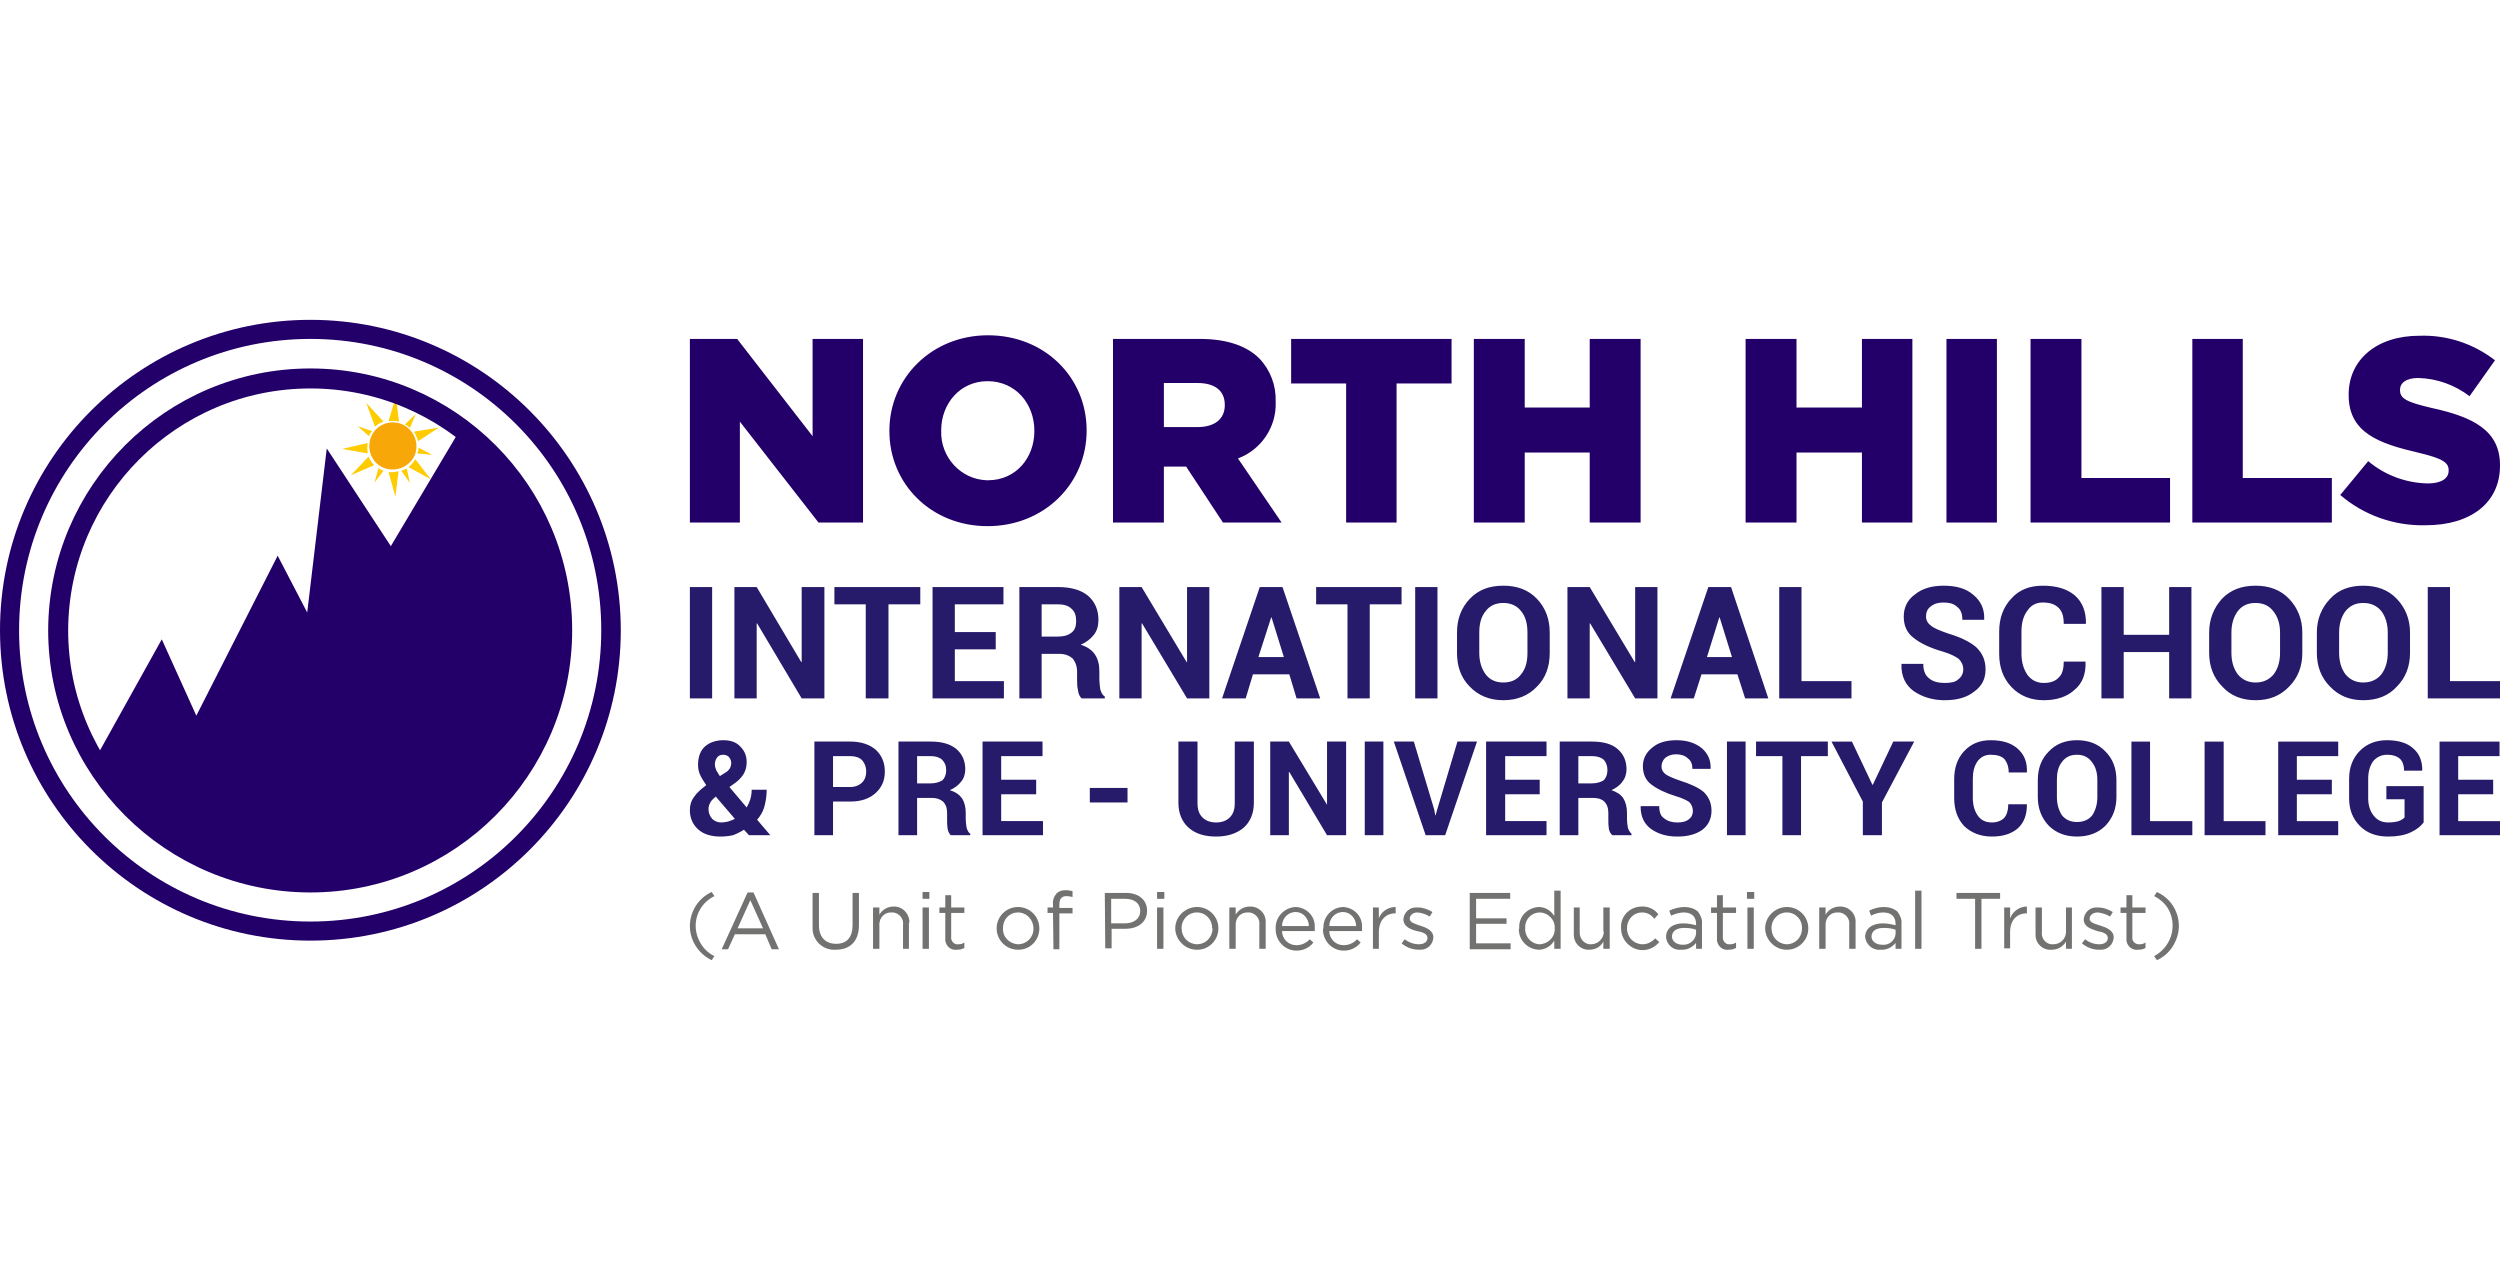
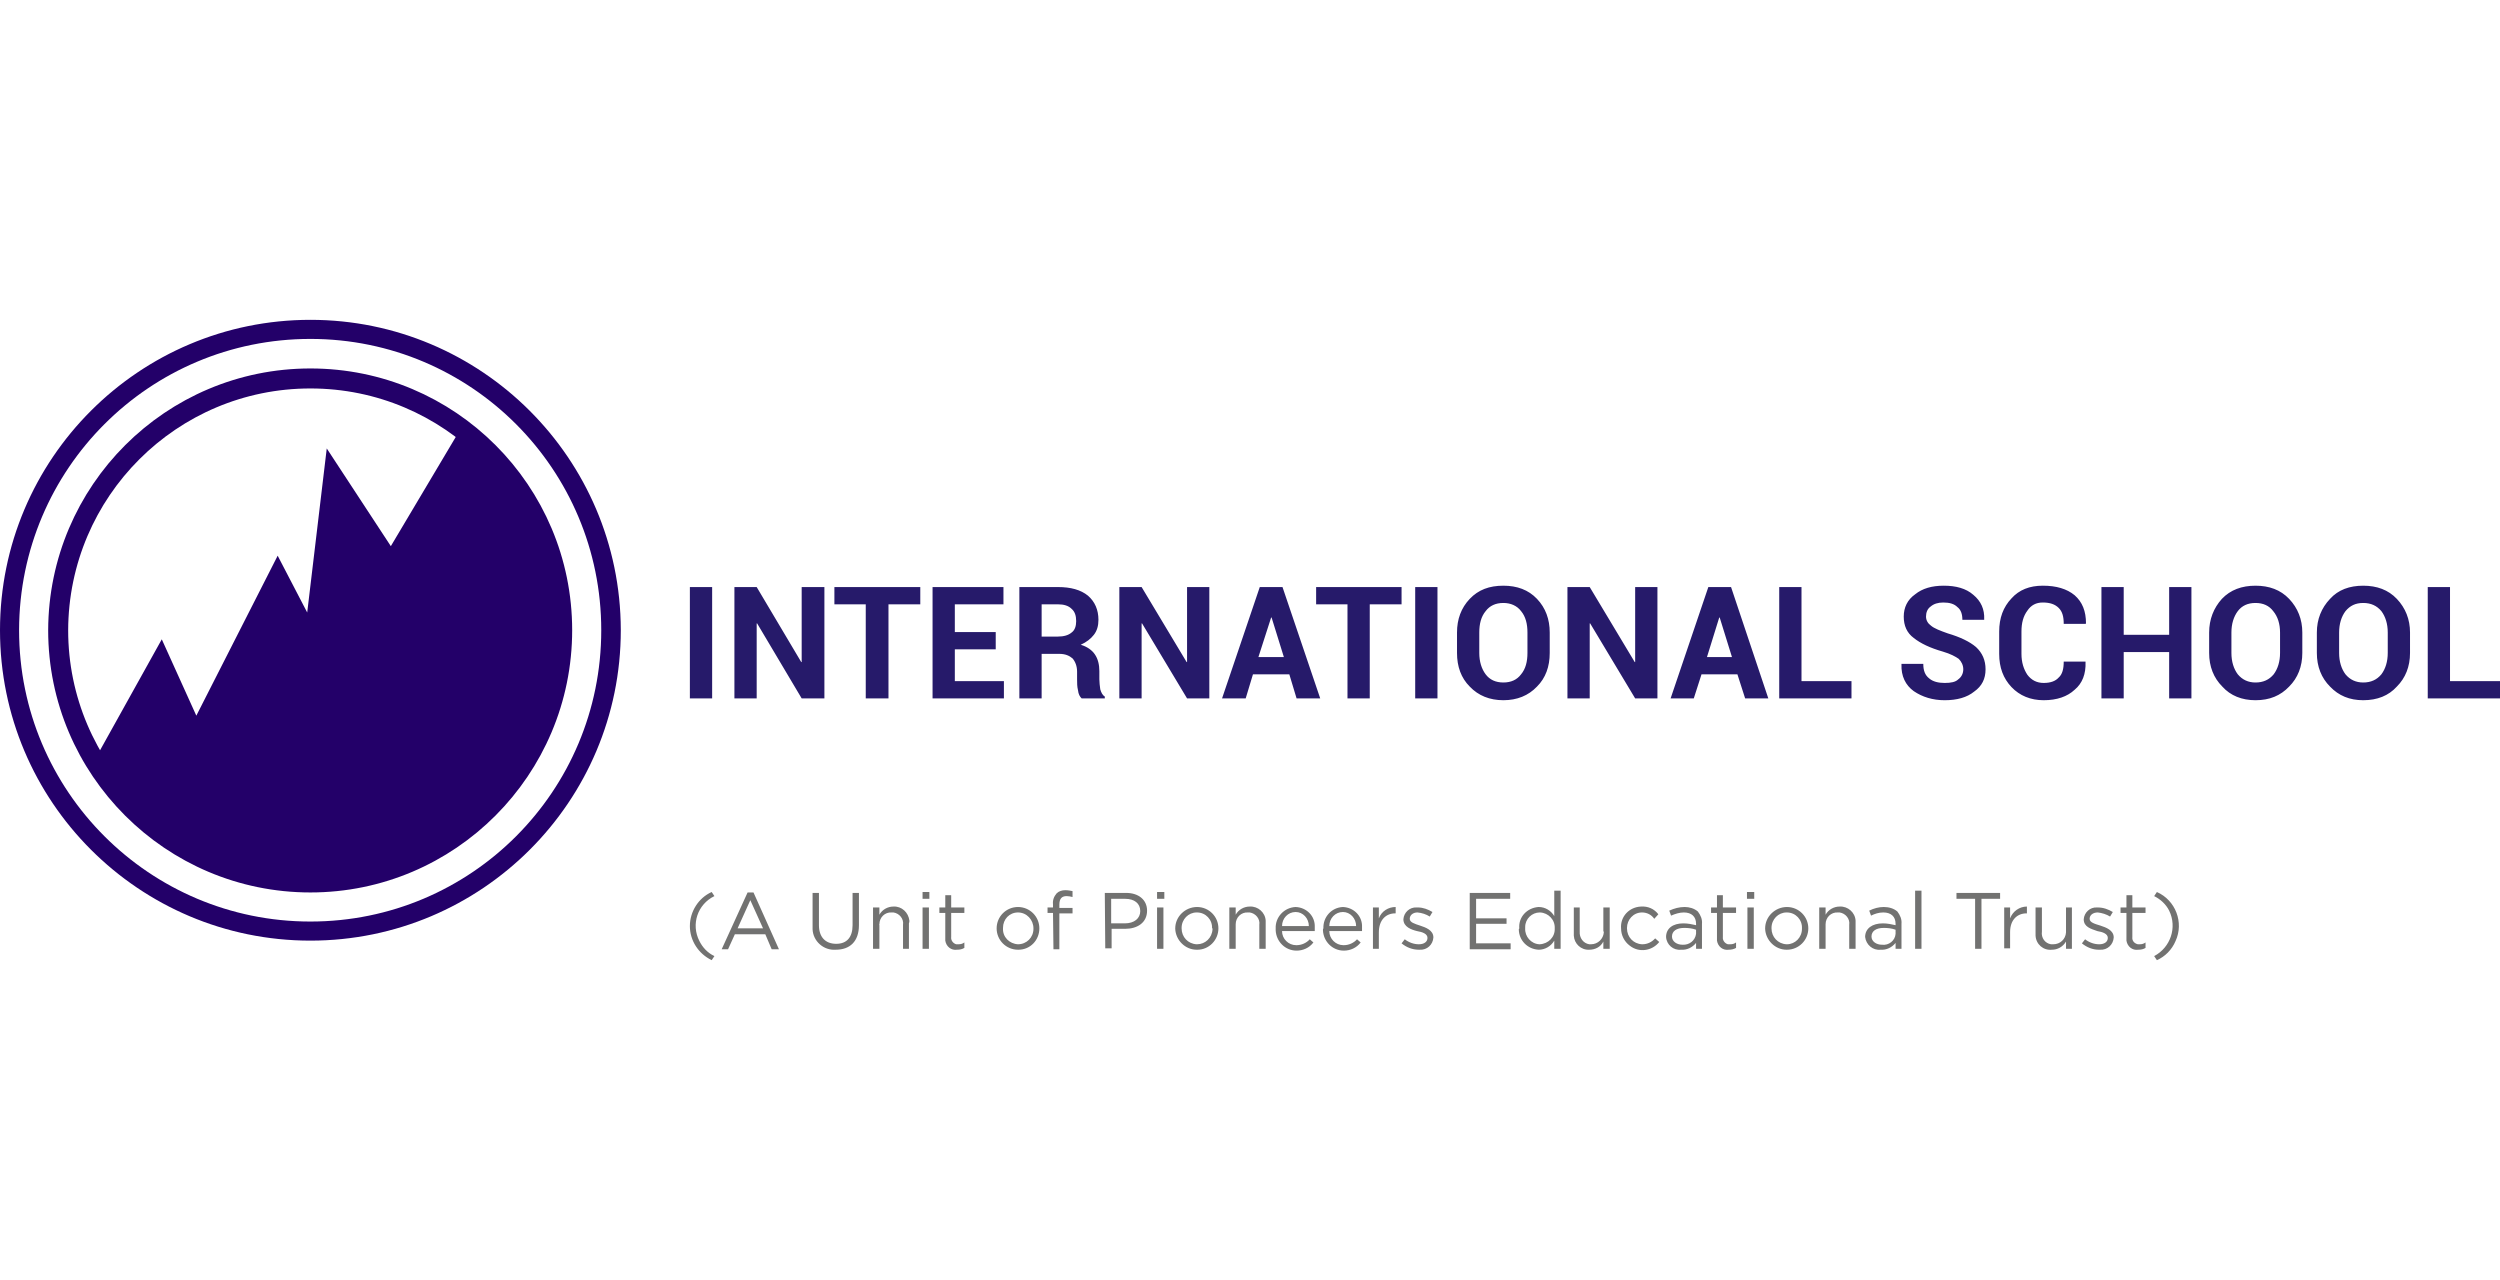
<svg xmlns="http://www.w3.org/2000/svg" xml:space="preserve" width="250px" height="128px" version="1.1" style="shape-rendering:geometricPrecision; text-rendering:geometricPrecision; image-rendering:optimizeQuality; fill-rule:evenodd; clip-rule:evenodd" viewBox="0 0 55.01 28.11">
  <defs>
    <style type="text/css">
   
    .str0 {stroke:#230069;stroke-width:0.44;stroke-miterlimit:22.926}
    .fil3 {fill:none;fill-rule:nonzero}
    .fil5 {fill:#727271;fill-rule:nonzero}
    .fil2 {fill:#FECC00;fill-rule:nonzero}
    .fil1 {fill:#F7A707;fill-rule:nonzero}
    .fil0 {fill:#230069;fill-rule:nonzero}
    .fil4 {fill:#261A6A;fill-rule:nonzero}
   
  </style>
  </defs>
  <g id="Layer_x0020_1">
    <g id="_1891547381728">
      <g>
        <path class="fil0" d="M6.83 7.43c3.54,0 6.4,2.87 6.4,6.41 0,3.54 -2.86,6.41 -6.4,6.41 -3.54,0 -6.41,-2.87 -6.41,-6.41 0,0 0,-0.01 0,-0.01 0.01,-3.54 2.87,-6.4 6.41,-6.4zm0 -0.42l0 0c-3.77,0 -6.83,3.06 -6.83,6.83 0,3.77 3.06,6.83 6.83,6.83 3.77,0 6.83,-3.06 6.83,-6.83 0,0 0,-0.01 0,-0.01 -0.01,-3.77 -3.07,-6.82 -6.83,-6.82z" />
        <g>
-           <path class="fil1" d="M8.83 9.3c0.27,0.11 0.4,0.41 0.3,0.68 -0.11,0.26 -0.41,0.39 -0.68,0.29 -0.26,-0.1 -0.39,-0.4 -0.29,-0.67 0.1,-0.27 0.4,-0.4 0.67,-0.3 0,0 0,0 0,0z" />
-           <path class="fil2" d="M8.71 8.7l-0.16 0.54c0.08,-0.01 0.15,-0.01 0.23,0.01l-0.07 -0.55zm0.44 0.38l-0.13 0.31c-0.03,-0.03 -0.07,-0.06 -0.11,-0.08l0.24 -0.23zm-0.45 1.82l0.07 -0.56c-0.07,0.02 -0.15,0.03 -0.22,0.02l0.15 0.54zm-0.46 -0.31l0.09 -0.32c0.03,0.03 0.07,0.05 0.11,0.06l-0.2 0.26zm-0.52 -0.16l0.39 -0.41c0.03,0.07 0.07,0.13 0.12,0.19l-0.51 0.22zm-0.19 -0.58l0.56 0.1c-0.01,-0.08 -0.01,-0.15 0,-0.23l-0.56 0.13zm0.34 -0.5l0.32 0.11c-0.03,0.03 -0.06,0.07 -0.07,0.11l-0.25 -0.22zm0.19 -0.51l0.38 0.41c-0.07,0.02 -0.13,0.06 -0.19,0.11l-0.19 -0.52zm1.45 1.14l-0.3 -0.16c0,0.05 -0.01,0.09 -0.03,0.13l0.33 0.03zm0.15 -0.6l-0.55 0.09c0.04,0.07 0.07,0.14 0.09,0.21l0.46 -0.3zm-0.18 1.14l-0.49 -0.27c0.06,-0.05 0.11,-0.11 0.15,-0.17l0.34 0.44zm-0.46 0.08l-0.07 -0.32c-0.04,0.02 -0.08,0.04 -0.12,0.05l0.19 0.27z" />
-         </g>
+           </g>
        <path class="fil3 str0" d="M6.83 8.3c3.06,0 5.54,2.48 5.54,5.54 0,3.06 -2.48,5.55 -5.54,5.55 -3.06,0 -5.55,-2.49 -5.55,-5.55 0.01,-3.06 2.49,-5.54 5.55,-5.54z" />
        <path class="fil0" d="M10.14 9.4c1.36,1.01 2.23,2.62 2.23,4.44 0,3.06 -2.48,5.55 -5.54,5.55 -2.02,0 -3.78,-1.08 -4.75,-2.69l1.48 -2.66 0.76 1.68 1.79 -3.52 0.65 1.25 0.43 -3.61 1.41 2.15 1.54 -2.59z" />
      </g>
      <g>
-         <path class="fil4" d="M15.54 17.25c-0.06,-0.09 -0.11,-0.17 -0.14,-0.24 -0.03,-0.07 -0.04,-0.14 -0.04,-0.21 0,-0.17 0.05,-0.31 0.15,-0.4 0.1,-0.09 0.24,-0.14 0.41,-0.14 0.15,0 0.28,0.04 0.37,0.14 0.09,0.09 0.14,0.2 0.14,0.34 0,0.09 -0.02,0.18 -0.06,0.25 -0.04,0.07 -0.1,0.14 -0.18,0.2l-0.14 0.1 0.38 0.45c0.03,-0.05 0.06,-0.12 0.08,-0.18 0.02,-0.07 0.03,-0.14 0.03,-0.21l0.33 0c0,0.13 -0.02,0.26 -0.05,0.37 -0.03,0.11 -0.09,0.21 -0.16,0.29l0.29 0.34 -0.01 0 -0.46 0 -0.11 -0.12c-0.08,0.05 -0.16,0.09 -0.24,0.12 -0.09,0.02 -0.18,0.03 -0.28,0.03 -0.2,0 -0.37,-0.05 -0.49,-0.16 -0.12,-0.11 -0.18,-0.25 -0.18,-0.42 0,-0.12 0.03,-0.21 0.09,-0.29 0.06,-0.09 0.15,-0.17 0.27,-0.26zm0.33 0.82c0.05,0 0.1,-0.01 0.15,-0.02 0.05,-0.02 0.1,-0.03 0.15,-0.06l-0.42 -0.49 -0.01 0.01c-0.06,0.05 -0.1,0.09 -0.12,0.14 -0.02,0.04 -0.03,0.08 -0.03,0.13 0,0.08 0.03,0.15 0.08,0.21 0.05,0.05 0.12,0.08 0.2,0.08zm-0.14 -1.28c0,0.04 0.01,0.08 0.03,0.13 0.02,0.04 0.05,0.08 0.08,0.13l0.11 -0.07c0.06,-0.03 0.09,-0.07 0.11,-0.1 0.02,-0.04 0.03,-0.08 0.03,-0.12 0,-0.05 -0.02,-0.09 -0.05,-0.13 -0.03,-0.03 -0.07,-0.05 -0.13,-0.05 -0.06,0 -0.1,0.02 -0.13,0.06 -0.03,0.04 -0.05,0.09 -0.05,0.15zm2.6 0.82l0 0.74 -0.41 0 0 -2.06 0.79 0c0.23,0 0.42,0.06 0.56,0.18 0.13,0.12 0.2,0.28 0.2,0.48 0,0.2 -0.07,0.35 -0.2,0.47 -0.14,0.13 -0.33,0.19 -0.56,0.19l-0.38 0zm0 -0.32l0.38 0c0.11,0 0.2,-0.04 0.26,-0.1 0.06,-0.06 0.09,-0.14 0.09,-0.24 0,-0.1 -0.03,-0.18 -0.09,-0.25 -0.06,-0.06 -0.15,-0.09 -0.26,-0.09l-0.38 0 0 0.68zm1.85 0.24l0 0.82 -0.41 0 0 -2.06 0.71 0c0.24,0 0.42,0.05 0.56,0.16 0.13,0.11 0.2,0.26 0.2,0.45 0,0.1 -0.03,0.2 -0.09,0.27 -0.06,0.08 -0.14,0.14 -0.25,0.19 0.13,0.04 0.21,0.1 0.27,0.18 0.05,0.08 0.08,0.19 0.08,0.31l0 0.15c0,0.06 0.01,0.12 0.02,0.19 0.02,0.06 0.04,0.1 0.08,0.13l0 0.03 -0.43 0c-0.03,-0.03 -0.06,-0.08 -0.07,-0.15 -0.01,-0.07 -0.01,-0.13 -0.01,-0.2l0 -0.14c0,-0.11 -0.03,-0.19 -0.09,-0.25 -0.06,-0.05 -0.14,-0.08 -0.24,-0.08l-0.33 0zm0 -0.32l0.3 0c0.11,0 0.2,-0.03 0.26,-0.07 0.05,-0.05 0.08,-0.13 0.08,-0.22 0,-0.1 -0.03,-0.17 -0.09,-0.23 -0.05,-0.05 -0.14,-0.08 -0.25,-0.08l-0.3 0 0 0.6zm2.62 0.24l-0.77 0 0 0.59 0.92 0 0 0.31 -1.33 0 0 -2.06 1.32 0 0 0.32 -0.91 0 0 0.52 0.77 0 0 0.32zm2.01 0.18l-0.83 0 0 -0.32 0.83 0 0 0.32zm2.78 -1.34l0 1.35c0,0.23 -0.08,0.42 -0.23,0.55 -0.16,0.13 -0.36,0.19 -0.6,0.19 -0.25,0 -0.45,-0.06 -0.6,-0.19 -0.15,-0.13 -0.23,-0.32 -0.23,-0.55l0 -1.35 0.42 0 0 1.35c0,0.14 0.03,0.24 0.11,0.32 0.07,0.07 0.17,0.11 0.3,0.11 0.13,0 0.23,-0.04 0.3,-0.11 0.08,-0.08 0.11,-0.18 0.11,-0.32l0 -1.35 0.42 0zm2.03 2.06l-0.42 0 -0.83 -1.39 -0.01 0 0 1.39 -0.41 0 0 -2.06 0.41 0 0.84 1.39 0 0 0 -1.39 0.42 0 0 2.06zm0.82 0l-0.41 0 0 -2.06 0.41 0 0 2.06zm1.12 -0.56l0.02 0.12 0.01 0 0.03 -0.11 0.45 -1.51 0.43 0 -0.7 2.06 -0.43 0 -0.7 -2.06 0.44 0 0.45 1.5zm2.32 -0.34l-0.76 0 0 0.59 0.91 0 0 0.31 -1.33 0 0 -2.06 1.33 0 0 0.32 -0.91 0 0 0.52 0.76 0 0 0.32zm0.85 0.08l0 0.82 -0.41 0 0 -2.06 0.71 0c0.24,0 0.43,0.05 0.56,0.16 0.13,0.11 0.2,0.26 0.2,0.45 0,0.1 -0.03,0.2 -0.09,0.27 -0.05,0.08 -0.14,0.14 -0.24,0.19 0.12,0.04 0.21,0.1 0.26,0.18 0.05,0.08 0.08,0.19 0.08,0.31l0 0.15c0,0.06 0.01,0.12 0.02,0.19 0.02,0.06 0.05,0.1 0.08,0.13l0 0.03 -0.42 0c-0.04,-0.03 -0.07,-0.08 -0.08,-0.15 -0.01,-0.07 -0.01,-0.13 -0.01,-0.2l0 -0.14c0,-0.11 -0.03,-0.19 -0.09,-0.25 -0.05,-0.05 -0.13,-0.08 -0.24,-0.08l-0.33 0zm0 -0.32l0.3 0c0.11,0 0.2,-0.03 0.26,-0.07 0.05,-0.05 0.08,-0.13 0.08,-0.22 0,-0.1 -0.03,-0.17 -0.08,-0.23 -0.06,-0.05 -0.14,-0.08 -0.26,-0.08l-0.3 0 0 0.6zm2.52 0.61c0,-0.08 -0.03,-0.15 -0.08,-0.2 -0.06,-0.04 -0.16,-0.09 -0.3,-0.13 -0.23,-0.07 -0.41,-0.16 -0.54,-0.26 -0.12,-0.09 -0.18,-0.23 -0.18,-0.4 0,-0.16 0.07,-0.3 0.21,-0.41 0.13,-0.11 0.31,-0.16 0.53,-0.16 0.23,0 0.41,0.06 0.55,0.17 0.14,0.12 0.21,0.27 0.2,0.46l0 0 -0.4 0c0,-0.1 -0.03,-0.18 -0.1,-0.23 -0.06,-0.06 -0.15,-0.09 -0.26,-0.09 -0.1,0 -0.18,0.03 -0.24,0.08 -0.05,0.05 -0.08,0.11 -0.08,0.19 0,0.07 0.03,0.12 0.09,0.17 0.06,0.04 0.17,0.09 0.32,0.14 0.22,0.07 0.4,0.15 0.52,0.25 0.11,0.11 0.17,0.24 0.17,0.41 0,0.18 -0.07,0.32 -0.2,0.42 -0.14,0.1 -0.32,0.15 -0.55,0.15 -0.22,0 -0.41,-0.05 -0.57,-0.16 -0.16,-0.11 -0.24,-0.28 -0.24,-0.5l0.01 -0.01 0.4 0c0,0.13 0.03,0.22 0.11,0.27 0.07,0.06 0.17,0.09 0.29,0.09 0.11,0 0.19,-0.02 0.25,-0.07 0.06,-0.04 0.09,-0.11 0.09,-0.18zm1.16 0.53l-0.41 0 0 -2.06 0.41 0 0 2.06zm1.81 -1.74l-0.59 0 0 1.74 -0.41 0 0 -1.74 -0.58 0 0 -0.32 1.58 0 0 0.32zm0.98 0.63l0.01 0 0.45 -0.95 0.46 0 -0.71 1.34 0 0.72 -0.42 0 0 -0.74 -0.69 -1.32 0.45 0 0.45 0.95zm3.4 0.43l0 0.01c0,0.22 -0.06,0.39 -0.2,0.52 -0.14,0.12 -0.33,0.18 -0.57,0.18 -0.25,0 -0.45,-0.08 -0.61,-0.23 -0.15,-0.16 -0.22,-0.37 -0.22,-0.62l0 -0.41c0,-0.25 0.07,-0.46 0.22,-0.62 0.15,-0.16 0.34,-0.24 0.58,-0.24 0.26,0 0.45,0.06 0.59,0.18 0.15,0.13 0.22,0.3 0.21,0.52l0 0.01 -0.4 0c0,-0.13 -0.04,-0.23 -0.1,-0.3 -0.06,-0.06 -0.16,-0.09 -0.3,-0.09 -0.12,0 -0.22,0.05 -0.29,0.15 -0.07,0.1 -0.1,0.23 -0.1,0.38l0 0.42c0,0.16 0.04,0.29 0.11,0.39 0.07,0.1 0.17,0.15 0.31,0.15 0.12,0 0.21,-0.04 0.27,-0.1 0.06,-0.07 0.09,-0.17 0.09,-0.3l0.41 0zm1.97 -0.16c0,0.25 -0.08,0.46 -0.24,0.63 -0.16,0.16 -0.37,0.24 -0.63,0.24 -0.25,0 -0.46,-0.08 -0.62,-0.24 -0.16,-0.17 -0.24,-0.38 -0.24,-0.63l0 -0.37c0,-0.26 0.08,-0.47 0.24,-0.63 0.16,-0.17 0.37,-0.25 0.62,-0.25 0.26,0 0.47,0.08 0.63,0.25 0.16,0.16 0.24,0.37 0.24,0.63l0 0.37zm-0.42 -0.38c0,-0.16 -0.04,-0.29 -0.12,-0.39 -0.08,-0.11 -0.19,-0.16 -0.33,-0.16 -0.14,0 -0.25,0.05 -0.33,0.16 -0.08,0.1 -0.11,0.23 -0.11,0.39l0 0.38c0,0.16 0.04,0.29 0.11,0.4 0.08,0.1 0.19,0.15 0.33,0.15 0.15,0 0.26,-0.05 0.34,-0.15 0.07,-0.11 0.11,-0.24 0.11,-0.4l0 -0.38zm1.16 0.91l0.93 0 0 0.31 -1.34 0 0 -2.06 0.41 0 0 1.75zm1.62 0l0.92 0 0 0.31 -1.34 0 0 -2.06 0.42 0 0 1.75zm2.38 -0.59l-0.77 0 0 0.59 0.91 0 0 0.31 -1.32 0 0 -2.06 1.32 0 0 0.32 -0.91 0 0 0.52 0.77 0 0 0.32zm2.02 0.62c-0.07,0.09 -0.16,0.16 -0.29,0.22 -0.13,0.06 -0.29,0.09 -0.49,0.09 -0.25,0 -0.46,-0.07 -0.62,-0.23 -0.16,-0.16 -0.24,-0.36 -0.24,-0.61l0 -0.43c0,-0.25 0.08,-0.46 0.24,-0.62 0.15,-0.15 0.35,-0.23 0.59,-0.23 0.25,0 0.45,0.06 0.58,0.18 0.14,0.12 0.2,0.28 0.2,0.48l-0.01 0.01 -0.39 0c0,-0.11 -0.03,-0.2 -0.09,-0.26 -0.07,-0.06 -0.16,-0.09 -0.28,-0.09 -0.13,0 -0.23,0.05 -0.31,0.14 -0.07,0.1 -0.11,0.23 -0.11,0.38l0 0.44c0,0.15 0.04,0.28 0.12,0.38 0.08,0.1 0.18,0.15 0.32,0.15 0.09,0 0.17,-0.01 0.23,-0.03 0.06,-0.02 0.1,-0.05 0.13,-0.08l0 -0.4 -0.4 0 0 -0.29 0.82 0 0 0.8zm1.53 -0.62l-0.77 0 0 0.59 0.92 0 0 0.31 -1.33 0 0 -2.06 1.32 0 0 0.32 -0.91 0 0 0.52 0.77 0 0 0.32z" />
        <path class="fil4" d="M15.67 15.34l-0.49 0 0 -2.45 0.49 0 0 2.45zm2.47 0l-0.5 0 -0.98 -1.65 -0.01 0 0 1.65 -0.49 0 0 -2.45 0.49 0 0.98 1.65 0.01 0 0 -1.65 0.5 0 0 2.45zm2.11 -2.07l-0.7 0 0 2.07 -0.5 0 0 -2.07 -0.69 0 0 -0.38 1.89 0 0 0.38zm1.66 0.99l-0.9 0 0 0.7 1.08 0 0 0.38 -1.57 0 0 -2.45 1.56 0 0 0.38 -1.07 0 0 0.61 0.9 0 0 0.38zm1.01 0.1l0 0.98 -0.49 0 0 -2.45 0.85 0c0.28,0 0.5,0.06 0.66,0.19 0.15,0.13 0.23,0.31 0.23,0.53 0,0.13 -0.03,0.24 -0.1,0.33 -0.07,0.09 -0.16,0.16 -0.29,0.22 0.14,0.04 0.25,0.12 0.31,0.21 0.07,0.1 0.1,0.23 0.1,0.37l0 0.18c0,0.07 0.01,0.14 0.02,0.22 0.02,0.07 0.05,0.13 0.1,0.16l0 0.04 -0.51 0c-0.04,-0.04 -0.07,-0.09 -0.08,-0.18 -0.02,-0.08 -0.02,-0.16 -0.02,-0.24l0 -0.17c0,-0.12 -0.04,-0.22 -0.1,-0.29 -0.07,-0.06 -0.16,-0.1 -0.29,-0.1l-0.39 0zm0 -0.38l0.35 0c0.14,0 0.24,-0.03 0.31,-0.09 0.07,-0.05 0.1,-0.14 0.1,-0.25 0,-0.12 -0.03,-0.21 -0.1,-0.27 -0.07,-0.07 -0.17,-0.1 -0.3,-0.1l-0.36 0 0 0.71zm3.69 1.36l-0.49 0 -0.99 -1.65 -0.01 0 0 1.65 -0.49 0 0 -2.45 0.49 0 0.99 1.65 0.01 0 0 -1.65 0.49 0 0 2.45zm1.76 -0.53l-0.8 0 -0.16 0.53 -0.52 0 0.83 -2.45 0.5 0 0.83 2.45 -0.52 0 -0.16 -0.53zm-0.68 -0.38l0.56 0 -0.27 -0.87 -0.01 0 -0.28 0.87zm3.15 -1.16l-0.7 0 0 2.07 -0.49 0 0 -2.07 -0.69 0 0 -0.38 1.88 0 0 0.38zm0.79 2.07l-0.49 0 0 -2.45 0.49 0 0 2.45zm2.47 -1c0,0.3 -0.09,0.55 -0.28,0.74 -0.19,0.2 -0.44,0.3 -0.74,0.3 -0.3,0 -0.55,-0.1 -0.74,-0.3 -0.19,-0.19 -0.28,-0.44 -0.28,-0.74l0 -0.45c0,-0.29 0.09,-0.54 0.28,-0.74 0.19,-0.2 0.43,-0.29 0.74,-0.29 0.3,0 0.55,0.09 0.74,0.29 0.19,0.2 0.28,0.45 0.28,0.74l0 0.45zm-0.49 -0.45c0,-0.19 -0.04,-0.35 -0.14,-0.47 -0.09,-0.12 -0.23,-0.18 -0.39,-0.18 -0.17,0 -0.3,0.06 -0.39,0.18 -0.1,0.12 -0.14,0.28 -0.14,0.47l0 0.45c0,0.19 0.05,0.35 0.14,0.47 0.09,0.12 0.22,0.18 0.39,0.18 0.17,0 0.3,-0.06 0.39,-0.18 0.1,-0.12 0.14,-0.28 0.14,-0.47l0 -0.45zm2.86 1.45l-0.49 0 -0.99 -1.65 -0.01 0 0 1.65 -0.49 0 0 -2.45 0.49 0 0.99 1.65 0.01 0 0 -1.65 0.49 0 0 2.45zm1.76 -0.53l-0.79 0 -0.17 0.53 -0.51 0 0.83 -2.45 0.5 0 0.82 2.45 -0.51 0 -0.17 -0.53zm-0.67 -0.38l0.55 0 -0.27 -0.87 -0.01 0 -0.27 0.87zm2.08 0.53l1.1 0 0 0.38 -1.59 0 0 -2.45 0.49 0 0 2.07zm3.56 -0.26c0,-0.09 -0.04,-0.17 -0.1,-0.23 -0.07,-0.05 -0.18,-0.11 -0.35,-0.16 -0.28,-0.08 -0.49,-0.18 -0.64,-0.3 -0.15,-0.11 -0.22,-0.27 -0.22,-0.47 0,-0.2 0.08,-0.37 0.25,-0.49 0.16,-0.13 0.37,-0.19 0.63,-0.19 0.27,0 0.49,0.06 0.65,0.2 0.17,0.14 0.25,0.32 0.24,0.54l0 0.01 -0.48 0c0,-0.12 -0.03,-0.22 -0.11,-0.28 -0.07,-0.07 -0.17,-0.1 -0.31,-0.1 -0.12,0 -0.21,0.03 -0.28,0.09 -0.07,0.05 -0.1,0.13 -0.1,0.22 0,0.08 0.04,0.15 0.11,0.2 0.07,0.06 0.2,0.11 0.37,0.17 0.27,0.08 0.48,0.18 0.62,0.3 0.14,0.13 0.21,0.29 0.21,0.49 0,0.21 -0.08,0.37 -0.25,0.49 -0.16,0.13 -0.38,0.19 -0.65,0.19 -0.26,0 -0.49,-0.07 -0.68,-0.2 -0.18,-0.13 -0.28,-0.33 -0.27,-0.59l0 -0.01 0.48 0c0,0.15 0.04,0.25 0.13,0.32 0.08,0.07 0.2,0.1 0.34,0.1 0.14,0 0.24,-0.02 0.3,-0.08 0.07,-0.05 0.11,-0.13 0.11,-0.22zm2.69 -0.17l0 0.01c0.01,0.26 -0.07,0.47 -0.24,0.61 -0.16,0.15 -0.39,0.23 -0.68,0.23 -0.29,0 -0.53,-0.1 -0.71,-0.29 -0.18,-0.19 -0.27,-0.43 -0.27,-0.73l0 -0.49c0,-0.3 0.09,-0.54 0.27,-0.73 0.17,-0.19 0.4,-0.28 0.69,-0.28 0.3,0 0.53,0.07 0.7,0.21 0.17,0.15 0.25,0.35 0.25,0.62l-0.01 0.01 -0.48 0c0,-0.16 -0.03,-0.27 -0.11,-0.35 -0.08,-0.08 -0.19,-0.12 -0.35,-0.12 -0.15,0 -0.26,0.06 -0.34,0.18 -0.09,0.12 -0.13,0.27 -0.13,0.46l0 0.49c0,0.19 0.05,0.34 0.13,0.46 0.09,0.12 0.21,0.18 0.36,0.18 0.15,0 0.26,-0.04 0.33,-0.12 0.08,-0.07 0.11,-0.19 0.11,-0.35l0.48 0zm2.33 0.81l-0.49 0 0 -1.02 -1 0 0 1.02 -0.49 0 0 -2.45 0.49 0 0 1.05 1 0 0 -1.05 0.49 0 0 2.45zm2.44 -1c0,0.3 -0.1,0.55 -0.29,0.74 -0.19,0.2 -0.43,0.3 -0.74,0.3 -0.3,0 -0.55,-0.1 -0.73,-0.3 -0.19,-0.19 -0.29,-0.44 -0.29,-0.74l0 -0.45c0,-0.29 0.1,-0.54 0.28,-0.74 0.19,-0.2 0.44,-0.29 0.74,-0.29 0.3,0 0.55,0.09 0.74,0.29 0.19,0.2 0.29,0.45 0.29,0.74l0 0.45zm-0.49 -0.45c0,-0.19 -0.05,-0.35 -0.15,-0.47 -0.09,-0.12 -0.22,-0.18 -0.39,-0.18 -0.17,0 -0.3,0.06 -0.39,0.18 -0.09,0.12 -0.14,0.28 -0.14,0.47l0 0.45c0,0.19 0.05,0.35 0.14,0.47 0.1,0.12 0.23,0.18 0.39,0.18 0.17,0 0.3,-0.06 0.4,-0.18 0.09,-0.12 0.14,-0.28 0.14,-0.47l0 -0.45zm2.86 0.45c0,0.3 -0.1,0.55 -0.29,0.74 -0.18,0.2 -0.43,0.3 -0.74,0.3 -0.3,0 -0.54,-0.1 -0.73,-0.3 -0.19,-0.19 -0.29,-0.44 -0.29,-0.74l0 -0.45c0,-0.29 0.1,-0.54 0.29,-0.74 0.18,-0.2 0.43,-0.29 0.73,-0.29 0.3,0 0.55,0.09 0.74,0.29 0.19,0.2 0.29,0.45 0.29,0.74l0 0.45zm-0.49 -0.45c0,-0.19 -0.05,-0.35 -0.14,-0.47 -0.1,-0.12 -0.23,-0.18 -0.4,-0.18 -0.17,0 -0.29,0.06 -0.39,0.18 -0.09,0.12 -0.14,0.28 -0.14,0.47l0 0.45c0,0.19 0.05,0.35 0.14,0.47 0.1,0.12 0.23,0.18 0.39,0.18 0.17,0 0.3,-0.06 0.4,-0.18 0.09,-0.12 0.14,-0.28 0.14,-0.47l0 -0.45zm1.37 1.07l1.1 0 0 0.38 -1.59 0 0 -2.45 0.49 0 0 2.07z" />
-         <path class="fil0" d="M15.18 7.43l1.04 0 1.66 2.14 0 -2.14 1.11 0 0 4.04 -0.98 0 -1.73 -2.22 0 2.22 -1.1 0 0 -4.04zm36.31 3.44l0.62 -0.75c0.37,0.31 0.83,0.48 1.31,0.49 0.3,0 0.46,-0.11 0.46,-0.28l0 -0.01c0,-0.17 -0.13,-0.26 -0.68,-0.39 -0.86,-0.2 -1.52,-0.44 -1.52,-1.26l0 -0.02c0,-0.74 0.59,-1.29 1.56,-1.29 0.6,-0.02 1.18,0.17 1.66,0.54l-0.56 0.79c-0.33,-0.25 -0.72,-0.39 -1.13,-0.4 -0.27,0 -0.4,0.11 -0.4,0.26l0 0.01c0,0.18 0.14,0.26 0.7,0.39 0.92,0.2 1.5,0.5 1.5,1.26l0 0.01c0,0.82 -0.65,1.31 -1.63,1.31 -0.69,0.02 -1.37,-0.22 -1.89,-0.67l0 0.01zm-3.25 -3.44l1.11 0 0 3.06 1.96 0 0 0.98 -3.07 0 0 -4.04zm-3.56 0l1.12 0 0 3.06 1.95 0 0 0.98 -3.07 0 0 -4.04zm-1.85 0l1.11 0 0 4.04 -1.11 0 0 -4.04zm-4.42 0l1.12 0 0 1.51 1.44 0 0 -1.51 1.11 0 0 4.04 -1.11 0 0 -1.54 -1.44 0 0 1.54 -1.12 0 0 -4.04zm-5.98 0l1.12 0 0 1.51 1.43 0 0 -1.51 1.12 0 0 4.04 -1.12 0 0 -1.54 -1.43 0 0 1.54 -1.12 0 0 -4.04zm-2.81 0.98l-1.21 0 0 -0.98 3.53 0 0 0.98 -1.21 0 0 3.06 -1.11 0 0 -3.06zm-5.13 -0.98l1.91 0c0.61,0 1.04,0.16 1.31,0.43 0.24,0.25 0.37,0.59 0.36,0.94l0 0.02c0.02,0.55 -0.32,1.05 -0.83,1.24l0.96 1.41 -1.29 0 -0.81 -1.23 -0.49 0 0 1.23 -1.12 0 0 -4.04zm1.86 1.94l0 0c0.38,0 0.6,-0.18 0.6,-0.48l0 -0.01c0,-0.32 -0.23,-0.48 -0.6,-0.48l-0.74 0 0 0.97 0.74 0zm-6.78 0.09l0 -0.01c0,-1.16 0.93,-2.1 2.17,-2.1 1.25,0 2.17,0.93 2.17,2.09l0 0.01c0,1.16 -0.93,2.1 -2.18,2.1 -1.24,0 -2.16,-0.93 -2.16,-2.09zm3.19 0l0 0 0 -0.01c0,-0.59 -0.41,-1.09 -1.03,-1.09 -0.61,0 -1.02,0.5 -1.02,1.08l0 0.01c-0.02,0.58 0.43,1.07 1,1.09 0.01,0 0.02,0 0.03,0 0.62,0 1.02,-0.5 1.02,-1.08z" />
        <path class="fil5" d="M15.18 20.35c0,-0.32 0.19,-0.62 0.48,-0.75l0.06 0.09c-0.37,0.18 -0.52,0.62 -0.33,0.99 0.07,0.14 0.18,0.26 0.33,0.33l-0.06 0.09c-0.29,-0.14 -0.48,-0.43 -0.48,-0.75zm1.27 -0.74l0.13 0 0.56 1.25 -0.16 0 -0.14 -0.33 -0.67 0 -0.15 0.33 -0.14 0 0.57 -1.25zm0.34 0.79l0 0 -0.28 -0.62 -0.28 0.62 0.56 0zm1.09 -0.07l0 -0.71 0.14 0 0 0.71c0,0.26 0.14,0.41 0.38,0.41 0.23,0 0.36,-0.14 0.36,-0.41l0 -0.71 0.14 0 0 0.71c0,0.36 -0.2,0.54 -0.51,0.54 -0.27,0.02 -0.5,-0.19 -0.51,-0.45 0,-0.03 0,-0.06 0,-0.09zm1.33 -0.39l0.14 0 0 0.16c0.06,-0.11 0.18,-0.18 0.31,-0.18 0.18,-0.01 0.33,0.13 0.35,0.31 0,0.02 0,0.04 -0.01,0.06l0 0.56 -0.13 0 0 -0.53c0.02,-0.13 -0.08,-0.25 -0.21,-0.27 -0.01,0 -0.03,0 -0.04,0 -0.15,-0.01 -0.27,0.11 -0.27,0.26 -0.01,0.01 0,0.01 0,0.02l0 0.52 -0.14 0 0 -0.91zm1.09 -0.34l0.15 0 0 0.15 -0.15 0 0 -0.15zm0 0.34l0 0 0.14 0 0 0.91 -0.14 0 0 -0.91zm0.5 0.67l0 -0.55 -0.13 0 0 -0.12 0.13 0 0 -0.27 0.13 0 0 0.27 0.29 0 0 0.12 -0.29 0 0 0.53c-0.01,0.07 0.04,0.14 0.11,0.16 0.02,0 0.03,0 0.05,0 0.05,0 0.09,-0.01 0.13,-0.04l0 0.12c-0.05,0.03 -0.1,0.04 -0.16,0.04 -0.13,0.02 -0.24,-0.07 -0.26,-0.2 0,-0.02 0,-0.04 0,-0.06zm1.13 -0.21c0,-0.26 0.21,-0.47 0.47,-0.47 0.26,0 0.47,0.21 0.47,0.47 0,0.26 -0.2,0.47 -0.46,0.47 0,0 -0.01,0 -0.01,0 -0.26,0 -0.47,-0.21 -0.47,-0.47 0,0 0,0 0,0zm0.81 0l0 0c0,-0.19 -0.15,-0.35 -0.34,-0.35 0,0 0,0 0,0 -0.19,0 -0.33,0.15 -0.33,0.34 0,0 0,0 0,0.01 -0.01,0.19 0.14,0.34 0.33,0.35 0,0 0,0 0,0 0.19,0 0.34,-0.15 0.34,-0.34 0,0 0,-0.01 0,-0.01zm0.43 -0.34l-0.12 0 0 -0.12 0.12 0 0 -0.07c-0.01,-0.09 0.02,-0.17 0.08,-0.24 0.05,-0.05 0.12,-0.07 0.19,-0.07 0.06,0 0.11,0.01 0.16,0.02l0 0.13c-0.04,-0.01 -0.09,-0.02 -0.13,-0.02 -0.11,0 -0.16,0.06 -0.16,0.19l0 0.07 0.29 0 0 0.12 -0.29 0 0 0.79 -0.13 0 -0.01 -0.8zm1.14 -0.44l0.47 0c0.27,0 0.46,0.15 0.46,0.39 0,0.27 -0.22,0.4 -0.48,0.4l-0.3 0 0 0.43 -0.14 0 -0.01 -1.22zm0.44 0.67l0 0c0.21,0 0.34,-0.11 0.34,-0.27 0,-0.17 -0.13,-0.27 -0.33,-0.27l-0.31 0 0 0.54 0.3 0zm0.71 -0.69l0.16 0 0 0.15 -0.16 0 0 -0.15zm0 0.34l0 0 0.14 0 0 0.91 -0.14 0 0 -0.91zm0.4 0.46c0,-0.26 0.22,-0.47 0.48,-0.47 0.26,0 0.47,0.21 0.47,0.47 0,0.26 -0.21,0.47 -0.46,0.47 -0.01,0 -0.01,0 -0.02,0 -0.25,0 -0.46,-0.21 -0.47,-0.46 0,-0.01 0,-0.01 0,-0.01zm0.81 0l0 0c0.01,-0.19 -0.14,-0.35 -0.33,-0.35 0,0 0,0 -0.01,0 -0.18,0 -0.33,0.15 -0.33,0.34 0,0 0,0 0,0.01 0,0.19 0.14,0.34 0.33,0.35 0,0 0.01,0 0.01,0 0.18,0 0.33,-0.14 0.34,-0.33 0,-0.01 0,-0.01 0,-0.02l-0.01 0zm0.38 -0.46l0.14 0 0 0.16c0.06,-0.11 0.18,-0.18 0.31,-0.18 0.18,-0.01 0.34,0.13 0.35,0.31 0,0.02 0,0.04 0,0.05l0 0.57 -0.14 0 0 -0.53c0.02,-0.13 -0.08,-0.25 -0.21,-0.27 -0.01,0 -0.03,0 -0.04,0 -0.15,-0.01 -0.27,0.11 -0.27,0.26 0,0.01 0,0.01 0,0.02l0 0.52 -0.14 0 0 -0.91zm1.02 0.46c-0.01,-0.25 0.19,-0.46 0.44,-0.47 0,0 0,0 0,0 0.24,0.01 0.43,0.2 0.42,0.44 0,0.02 0,0.03 0,0.04 0,0.02 0,0.03 0,0.05l-0.72 0c0,0.17 0.14,0.31 0.31,0.31 0.01,0 0.01,0 0.01,0 0.11,0 0.22,-0.05 0.29,-0.13l0.08 0.07c-0.09,0.12 -0.23,0.18 -0.37,0.18 -0.25,0 -0.45,-0.2 -0.46,-0.45 0,-0.01 0,-0.03 0,-0.04zm0.73 -0.05l0 0c0,-0.17 -0.13,-0.31 -0.29,-0.31 -0.17,0 -0.3,0.14 -0.3,0.31l0.59 0zm0.32 0.05c-0.01,-0.25 0.18,-0.46 0.43,-0.47 0,0 0,0 0,0 0.24,0.01 0.43,0.2 0.42,0.44 0,0.02 0,0.03 0,0.04 0,0.02 0,0.03 0,0.05l-0.72 0c0,0.17 0.14,0.31 0.31,0.31 0.01,0 0.01,0 0.01,0 0.11,0 0.22,-0.05 0.29,-0.13l0.08 0.07c-0.09,0.12 -0.23,0.18 -0.37,0.18 -0.25,0 -0.45,-0.2 -0.46,-0.45 0,-0.01 0,-0.03 0.01,-0.04zm0.72 -0.05l0 0c0,-0.17 -0.13,-0.31 -0.29,-0.31 0,0 0,0 0,0 -0.17,0 -0.3,0.14 -0.3,0.31l0.59 0zm0.37 -0.41l0.13 0 0 0.24c0.06,-0.16 0.21,-0.25 0.37,-0.25l0 0.14 -0.01 0c-0.2,0 -0.36,0.14 -0.36,0.42l0 0.36 -0.13 0 0 -0.91zm0.63 0.79l0.07 -0.09c0.09,0.07 0.2,0.11 0.31,0.11 0.11,0 0.19,-0.05 0.19,-0.14 0,-0.09 -0.11,-0.13 -0.23,-0.15 -0.12,-0.03 -0.3,-0.09 -0.3,-0.26 0.01,-0.15 0.14,-0.27 0.29,-0.26 0.01,0 0.02,0 0.03,0 0.11,0 0.22,0.04 0.32,0.1l-0.06 0.1c-0.08,-0.05 -0.17,-0.08 -0.27,-0.09 -0.1,0 -0.17,0.06 -0.17,0.14 0,0.08 0.11,0.11 0.23,0.15 0.12,0.04 0.29,0.1 0.29,0.26 -0.01,0.16 -0.14,0.28 -0.3,0.27 -0.01,0 -0.01,0 -0.02,0 -0.14,0 -0.27,-0.05 -0.38,-0.14zm1.5 -1.11l0.89 0 0 0.13 -0.75 0 0 0.43 0.67 0 0 0.12 -0.67 0 0 0.43 0.76 0 0 0.13 -0.9 0 0 -1.24zm1.09 0.78c-0.02,-0.25 0.17,-0.45 0.42,-0.47 0,0 0.01,0 0.01,0 0.14,0 0.27,0.08 0.34,0.2l0 -0.56 0.14 0 0 1.28 -0.14 0 0 -0.18c-0.07,0.12 -0.2,0.2 -0.34,0.2 -0.25,-0.01 -0.44,-0.21 -0.44,-0.45 0,-0.01 0.01,-0.01 0.01,-0.02zm0.78 0l0 0c0.01,-0.19 -0.14,-0.34 -0.32,-0.35 0,0 -0.01,0 -0.01,0 -0.17,0 -0.32,0.14 -0.32,0.32 0,0.01 0,0.02 0,0.03 -0.01,0.18 0.13,0.34 0.31,0.35 0,0 0.01,0 0.01,0 0.19,-0.01 0.34,-0.16 0.33,-0.35 0,0 0,0 0,0l0 0zm0.42 0.11l0 -0.57 0.13 0 0 0.53c-0.01,0.14 0.08,0.26 0.21,0.28 0.01,0 0.03,0 0.04,0 0.15,0 0.27,-0.12 0.28,-0.26 0,-0.01 0,-0.02 -0.01,-0.03l0 -0.52 0.14 0 0 0.91 -0.14 0 0 -0.16c-0.06,0.12 -0.18,0.18 -0.31,0.18 -0.18,0.01 -0.33,-0.13 -0.34,-0.31 0,-0.02 0,-0.04 0,-0.05zm1.04 -0.11c-0.02,-0.26 0.18,-0.47 0.44,-0.48 0.15,-0.01 0.29,0.05 0.38,0.17l-0.09 0.1c-0.06,-0.09 -0.16,-0.14 -0.27,-0.14 -0.19,0 -0.33,0.16 -0.33,0.34 0,0 0,0.01 0,0.01 0,0.19 0.14,0.34 0.33,0.35 0,0 0.01,0 0.01,0 0.11,0 0.21,-0.05 0.28,-0.13l0.09 0.08c-0.16,0.2 -0.45,0.24 -0.65,0.08 -0.12,-0.09 -0.19,-0.23 -0.19,-0.38l0 0zm0.99 0.19c0,-0.19 0.15,-0.3 0.38,-0.3 0.1,0 0.19,0.02 0.28,0.04l0 -0.03c0,-0.16 -0.1,-0.25 -0.27,-0.25 -0.09,0 -0.19,0.03 -0.28,0.07l-0.04 -0.11c0.11,-0.05 0.22,-0.08 0.34,-0.08 0.1,0 0.21,0.03 0.29,0.1 0.06,0.08 0.1,0.17 0.09,0.27l0 0.55 -0.13 0 0 -0.13c-0.08,0.1 -0.2,0.16 -0.33,0.15 -0.17,0.02 -0.32,-0.11 -0.33,-0.28 0,0 0,0 0,0zm0.66 -0.07l0 0 0 -0.09c-0.08,-0.03 -0.17,-0.04 -0.26,-0.04 -0.17,0 -0.27,0.07 -0.27,0.19 0,0.11 0.11,0.18 0.23,0.18 0.15,0.01 0.28,-0.09 0.3,-0.24zm0.46 0.09l0 -0.55 -0.13 0 0 -0.12 0.13 0 0 -0.27 0.13 0 0 0.27 0.29 0 0 0.12 -0.29 0 0 0.53c-0.01,0.07 0.04,0.14 0.11,0.16 0.02,0 0.03,0 0.05,0 0.05,0 0.09,-0.01 0.13,-0.04l0 0.12c-0.05,0.03 -0.11,0.04 -0.16,0.04 -0.13,0.02 -0.24,-0.07 -0.26,-0.2 0,-0.02 0,-0.04 0,-0.06zm0.66 -1.01l0.16 0 0 0.15 -0.16 0 0 -0.15zm0.01 0.34l0 0 0.14 0 0 0.91 -0.14 0 0 -0.91zm0.39 0.46c0,-0.26 0.22,-0.47 0.48,-0.47 0.26,0 0.47,0.21 0.47,0.47 0,0.26 -0.21,0.47 -0.47,0.47 0,0 0,0 -0.01,0 -0.25,0 -0.46,-0.21 -0.47,-0.46 0,-0.01 0,-0.01 0,-0.01zm0.81 0l0 0c0.01,-0.19 -0.14,-0.35 -0.33,-0.35 0,0 0,0 -0.01,0 -0.18,0 -0.33,0.15 -0.33,0.34 0,0 0,0 0,0.01 0,0.19 0.14,0.34 0.33,0.35 0,0 0,0 0.01,0 0.18,0 0.33,-0.15 0.33,-0.34 0,0 0,0 0,-0.01zm0.38 -0.46l0.14 0 0 0.16c0.06,-0.11 0.18,-0.18 0.31,-0.18 0.18,-0.01 0.34,0.13 0.35,0.31 0,0.02 0,0.04 0,0.05l0 0.57 -0.14 0 0 -0.53c0.02,-0.13 -0.08,-0.25 -0.21,-0.27 -0.01,0 -0.03,0 -0.04,0 -0.15,-0.01 -0.27,0.11 -0.27,0.26 0,0.01 0,0.01 0,0.02l0 0.52 -0.14 0 0 -0.91zm1.01 0.65c0,-0.19 0.16,-0.3 0.39,-0.3 0.1,0 0.19,0.02 0.28,0.04l0 -0.03c0,-0.16 -0.1,-0.25 -0.27,-0.25 -0.1,0 -0.19,0.03 -0.27,0.07l-0.04 -0.11c0.1,-0.05 0.21,-0.08 0.32,-0.08 0.11,0 0.22,0.03 0.3,0.1 0.06,0.08 0.1,0.17 0.09,0.27l0 0.55 -0.13 0 0 -0.13c-0.08,0.1 -0.2,0.16 -0.33,0.15 -0.17,0.02 -0.32,-0.11 -0.34,-0.28 0,0 0,0 0,0zm0.67 -0.07l0 0 0 -0.09c-0.08,-0.03 -0.17,-0.04 -0.26,-0.04 -0.17,0 -0.27,0.07 -0.27,0.19 0,0.11 0.11,0.18 0.23,0.18 0.15,0.02 0.29,-0.09 0.3,-0.24zm0.43 -0.95l0.14 0 0 1.28 -0.14 0 0 -1.28zm1.32 0.18l-0.41 0 0 -0.13 0.96 0 0 0.13 -0.41 0 0 1.1 -0.14 0 0 -1.1zm0.64 0.19l0.13 0 0 0.24c0.06,-0.16 0.21,-0.26 0.37,-0.26l0 0.15 -0.01 0c-0.2,0 -0.36,0.14 -0.36,0.41l0 0.36 -0.13 0 0 -0.9zm0.69 0.57l0 -0.57 0.14 0 0 0.53c-0.02,0.14 0.07,0.26 0.2,0.28 0.02,0 0.03,0 0.05,0 0.15,0 0.27,-0.11 0.28,-0.26 0,-0.01 0,-0.02 0,-0.03l0 -0.52 0.13 0 0 0.91 -0.13 0 0 -0.16c-0.07,0.12 -0.19,0.18 -0.31,0.18 -0.19,0.02 -0.35,-0.12 -0.36,-0.31 0,-0.01 0,-0.03 0,-0.05zm1.02 0.22l0.07 -0.09c0.09,0.07 0.2,0.11 0.31,0.11 0.11,0 0.19,-0.05 0.19,-0.14 0,-0.09 -0.11,-0.13 -0.23,-0.15 -0.14,-0.05 -0.3,-0.09 -0.3,-0.26 0.01,-0.15 0.14,-0.27 0.29,-0.26 0.01,0 0.01,0 0.02,0 0.12,0 0.23,0.04 0.33,0.1l-0.06 0.1c-0.08,-0.05 -0.18,-0.08 -0.27,-0.09 -0.11,0 -0.18,0.06 -0.18,0.14 0,0.08 0.11,0.11 0.24,0.15 0.12,0.04 0.29,0.1 0.29,0.26 -0.01,0.16 -0.14,0.28 -0.3,0.27 -0.01,0 -0.02,0 -0.03,0 -0.13,0 -0.26,-0.05 -0.37,-0.14zm0.98 -0.12l0 -0.55 -0.13 0 0 -0.12 0.13 0 0 -0.27 0.13 0 0 0.27 0.29 0 0 0.12 -0.29 0 0 0.53c-0.01,0.08 0.04,0.14 0.12,0.16 0.01,0 0.03,0 0.04,0 0.05,0 0.09,-0.01 0.13,-0.04l0 0.12c-0.05,0.03 -0.1,0.04 -0.16,0.04 -0.13,0.02 -0.24,-0.07 -0.26,-0.2 0,-0.02 0,-0.04 0,-0.06zm0.61 0.4c0.36,-0.19 0.51,-0.63 0.33,-1 -0.07,-0.14 -0.19,-0.25 -0.33,-0.32l0.06 -0.09c0.41,0.18 0.6,0.67 0.41,1.08 -0.08,0.19 -0.23,0.34 -0.41,0.42l-0.06 -0.09z" />
      </g>
    </g>
    <rect class="fil3" width="55.01" height="28.11" />
  </g>
</svg>